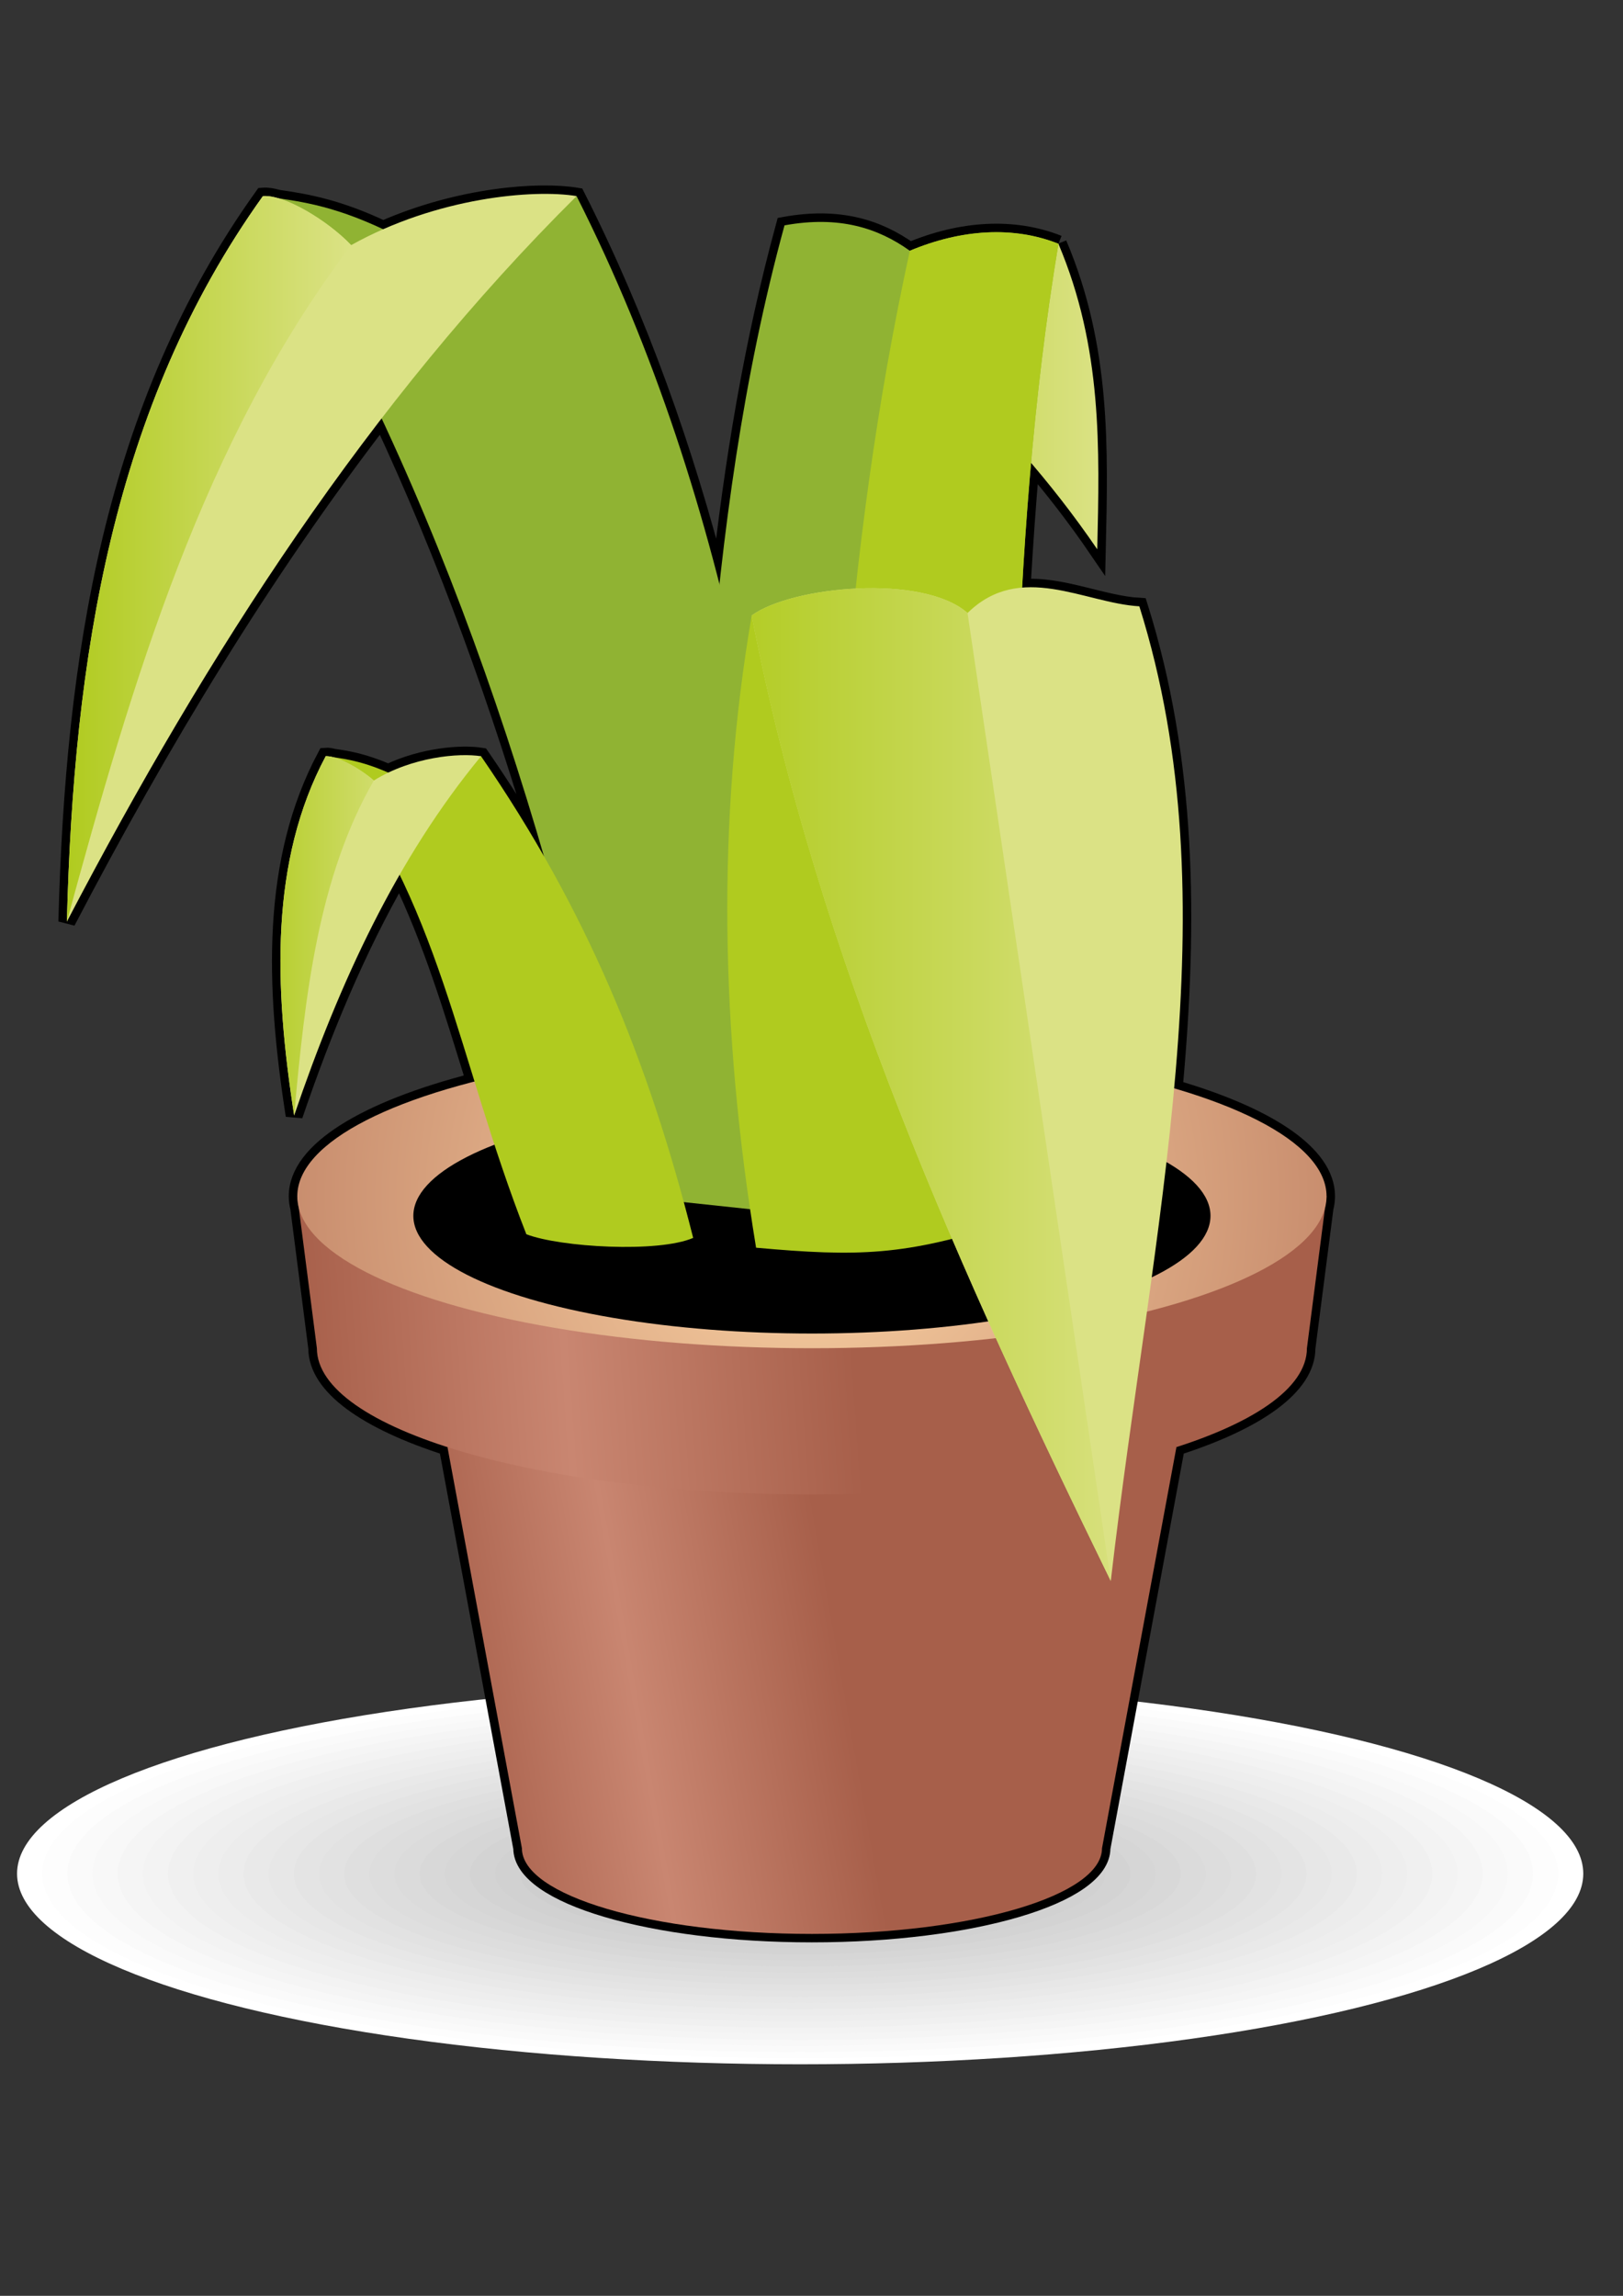
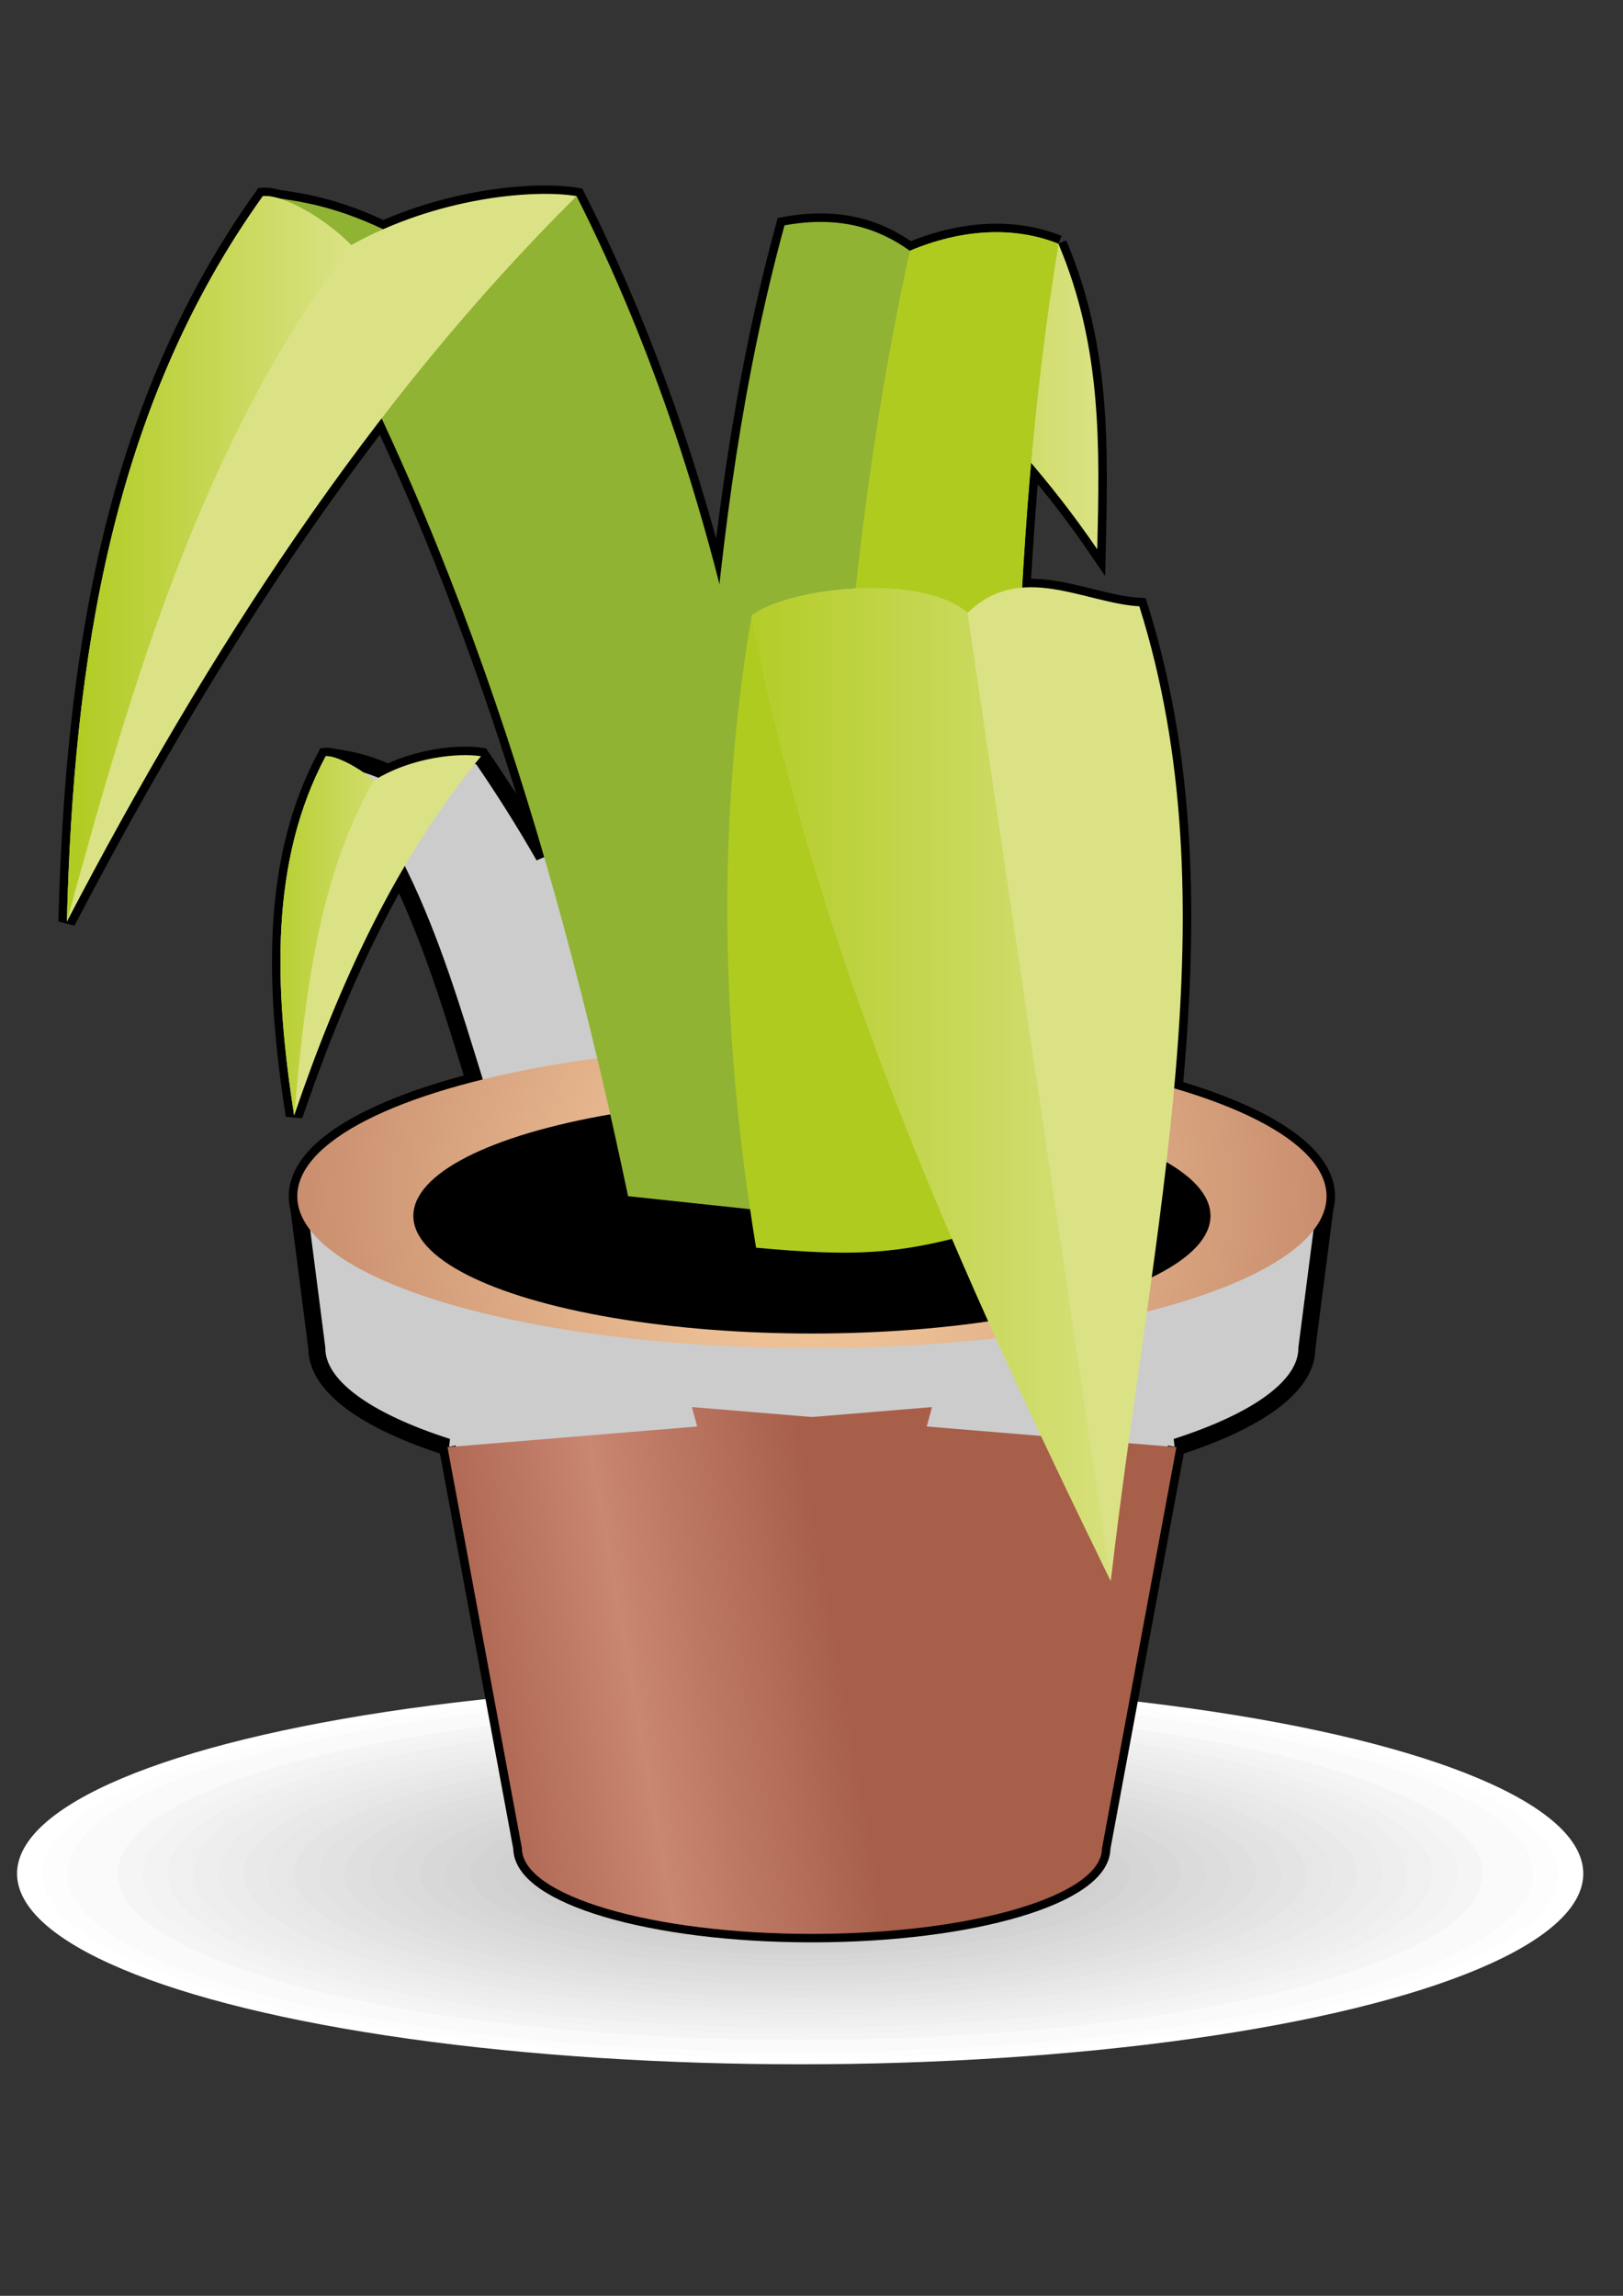
<svg xmlns="http://www.w3.org/2000/svg" xmlns:xlink="http://www.w3.org/1999/xlink" clip-rule="evenodd" fill-rule="evenodd" image-rendering="optimizeQuality" shape-rendering="geometricPrecision" text-rendering="geometricPrecision" version="1.1" viewBox="0 0 210 297" xml:space="preserve">
  <rect x="0" y="0" width="210" height="297" fill="#333333" stroke="none" />
  <defs>
    <style type="text/css">
    .str0 {stroke:black}
    .fil28 {fill:#B0CB1F}
    .fil29 {fill:#DBE285}
    .fil27 {fill:black}
    .fil21 {fill:#CCCCCC}
    .fil20 {fill:#CECECE}
    .fil19 {fill:#D1D1D1}
    .fil18 {fill:lightgrey}
    .fil17 {fill:#D6D6D6}
    .fil16 {fill:#D8D8D8}
    .fil15 {fill:#DBDBDB}
    .fil14 {fill:#DDDDDD}
    .fil13 {fill:#DFDFDF}
    .fil12 {fill:#E2E2E2}
    .fil11 {fill:#E4E4E4}
    .fil10 {fill:#E7E7E7}
    .fil9 {fill:#E9E9E9}
    .fil8 {fill:#ECECEC}
    .fil7 {fill:#EEEEEE}
    .fil6 {fill:#F0F0F0}
    .fil5 {fill:#F3F3F3}
    .fil4 {fill:whitesmoke}
    .fil3 {fill:#F8F8F8}
    .fil2 {fill:#FAFAFA}
    .fil1 {fill:#FDFDFD}
    .fil0 {fill:white}
    .fil26 {fill:#90B333}
    .fil22 {fill:url(#a)}
    .fil30 {fill:url(#g)}
    .fil32 {fill:url(#f)}
    .fil31 {fill:url(#e)}
    .fil24 {fill:url(#b)}
    .fil23 {fill:url(#d)}
    .fil25 {fill:url(#c)}
  </style>
    <linearGradient id="a" x1="101.4" x2="120.07" y1="98.229" y2="98.229" gradientUnits="userSpaceOnUse">
      <stop stop-color="#B0CB1F" offset="0" />
      <stop stop-color="#DBE285" offset="1" />
    </linearGradient>
    <linearGradient id="g" x1="97.26" x2="122.91" y1="139.16" y2="139.16" gradientUnits="userSpaceOnUse" xlink:href="#a">
  </linearGradient>
    <linearGradient id="f" x1="69.822" x2="79.879" y1="130.42" y2="130.42" gradientUnits="userSpaceOnUse" xlink:href="#a">
  </linearGradient>
    <linearGradient id="e" x1="59.271" x2="75.959" y1="108.25" y2="108.25" gradientUnits="userSpaceOnUse" xlink:href="#a">
  </linearGradient>
    <linearGradient id="b" x1="72.943" x2="133.07" y1="156.58" y2="152.33" gradientUnits="userSpaceOnUse">
      <stop stop-color="#A75F4A" offset="0" />
      <stop stop-color="#C98671" offset=".259" />
      <stop stop-color="#A75F4A" offset=".541" />
      <stop stop-color="#A75F4A" offset="1" />
    </linearGradient>
    <linearGradient id="d" x1="81.483" x2="124.53" y1="177.34" y2="169.75" gradientUnits="userSpaceOnUse" xlink:href="#b">
  </linearGradient>
    <radialGradient id="c" cx="103.01" cy="145.71" r="50.061" gradientUnits="userSpaceOnUse">
      <stop stop-color="#FCD5A6" offset="0" />
      <stop stop-color="#A75F4A" offset="1" />
    </radialGradient>
    <linearGradient id="i" x1="101.4" x2="120.07" y1="98.229" y2="98.229" gradientUnits="userSpaceOnUse" xlink:href="#a" />
    <linearGradient id="h" x1="72.943" x2="133.07" y1="156.58" y2="152.33" gradientUnits="userSpaceOnUse" xlink:href="#b" />
  </defs>
  <g transform="matrix(2.204 0 0 2.204 -121.98 -166.39)">
    <ellipse class="fil0" cx="102.32" cy="185.47" rx="45.974" ry="11.19" d="m 148.298,185.474 c 0,6.18 -20.583,11.19 -45.974,11.19 -25.391,0 -45.974,-5.01 -45.974,-11.19 0,-6.18 20.583,-11.19 45.974,-11.19 25.391,0 45.974,5.01 45.974,11.19 z" fill="#fff" />
    <path class="fil1" d="m102.32 174.64c24.575 0 44.497 4.849 44.497 10.83s-19.922 10.83-44.497 10.83-44.497-4.849-44.497-10.83 19.922-10.83 44.497-10.83z" fill="#fdfdfd" />
    <path class="fil2" d="m102.32 175c23.759 0 43.02 4.688 43.02 10.47 0 5.783-19.261 10.47-43.02 10.47s-43.02-4.688-43.02-10.47c0-5.783 19.261-10.47 43.02-10.47z" fill="#fafafa" />
-     <path class="fil3" d="m102.32 175.36c22.944 0 41.543 4.527 41.543 10.111 0 5.584-18.6 10.111-41.543 10.111-22.944 0-41.543-4.527-41.543-10.111 0-5.584 18.6-10.111 41.543-10.111z" fill="#f8f8f8" />
    <path class="fil4" d="m102.32 175.72c22.128 0 40.066 4.366 40.066 9.752s-17.938 9.752-40.066 9.752-40.066-4.366-40.066-9.752 17.938-9.752 40.066-9.752z" fill="#f5f5f5" />
    <path class="fil5" d="m102.32 176.08c21.312 0 38.589 4.205 38.589 9.392s-17.277 9.392-38.589 9.392-38.589-4.205-38.589-9.392 17.277-9.392 38.589-9.392z" fill="#f3f3f3" />
    <path class="fil6" d="m102.32 176.44c20.496 0 37.112 4.044 37.112 9.033s-16.616 9.033-37.112 9.033-37.112-4.044-37.112-9.033 16.616-9.033 37.112-9.033z" fill="#f0f0f0" />
    <path class="fil7" d="m102.32 176.8c19.681 0 35.635 3.883 35.635 8.673s-15.954 8.673-35.635 8.673-35.635-3.883-35.635-8.673 15.954-8.673 35.635-8.673z" fill="#eee" />
    <path class="fil8" d="m102.32 177.16c18.865 0 34.158 3.722 34.158 8.314s-15.293 8.314-34.158 8.314-34.158-3.722-34.158-8.314 15.293-8.314 34.158-8.314z" fill="#ececec" />
    <path class="fil9" d="m102.32 177.52c18.049 0 32.681 3.561 32.681 7.954s-14.632 7.954-32.681 7.954-32.681-3.561-32.681-7.954 14.632-7.954 32.681-7.954z" fill="#e9e9e9" />
    <path class="fil10" d="m102.32 177.88c17.234 0 31.204 3.4 31.204 7.595s-13.971 7.595-31.204 7.595c-17.234 0-31.204-3.4-31.204-7.595s13.971-7.595 31.204-7.595z" fill="#e7e7e7" />
    <path class="fil11" d="m102.32 178.24c16.418 0 29.727 3.239 29.727 7.235s-13.309 7.235-29.727 7.235-29.727-3.239-29.727-7.235 13.309-7.235 29.727-7.235z" fill="#e4e4e4" />
    <path class="fil12" d="m102.32 178.6c15.602 0 28.25 3.078 28.25 6.876s-12.648 6.876-28.25 6.876-28.25-3.078-28.25-6.876 12.648-6.876 28.25-6.876z" fill="#e2e2e2" />
    <path class="fil13" d="m102.32 178.96c14.786 0 26.773 2.917 26.773 6.516s-11.987 6.516-26.773 6.516-26.773-2.917-26.773-6.516 11.987-6.516 26.773-6.516z" fill="#dfdfdf" />
    <path class="fil14" d="m102.32 179.32c13.97 0 25.296 2.756 25.296 6.157s-11.326 6.157-25.296 6.157c-13.971 0-25.296-2.756-25.296-6.157s11.326-6.157 25.296-6.157z" fill="#ddd" />
    <path class="fil15" d="m102.32 179.68c13.155 0 23.819 2.596 23.819 5.797s-10.664 5.797-23.819 5.797-23.819-2.596-23.819-5.797 10.664-5.797 23.819-5.797z" fill="#dbdbdb" />
    <path class="fil16" d="m102.32 180.04c12.339 0 22.342 2.435 22.342 5.438s-10.003 5.438-22.342 5.438-22.342-2.435-22.342-5.438 10.003-5.438 22.342-5.438z" fill="#d8d8d8" />
    <path class="fil17" d="m102.32 180.4c11.523 0 20.865 2.274 20.865 5.078s-9.342 5.078-20.865 5.078c-11.524 0-20.865-2.274-20.865-5.078s9.342-5.078 20.865-5.078z" fill="#d6d6d6" />
    <path class="fil18" d="m102.32 180.76c10.708 0 19.388 2.113 19.388 4.719s-8.68 4.719-19.388 4.719-19.388-2.113-19.388-4.719 8.68-4.719 19.388-4.719z" fill="#d3d3d3" />
    <path class="fil19" d="m102.32 181.11c9.892 0 17.911 1.952 17.911 4.359s-8.019 4.359-17.911 4.359c-9.892 0-17.911-1.952-17.911-4.359s8.019-4.359 17.911-4.359z" fill="#d1d1d1" />
    <path class="fil20" d="m102.32 181.47c9.076 0 16.434 1.791 16.434 4s-7.358 4-16.434 4c-9.076 0-16.434-1.791-16.434-4s7.358-4 16.434-4z" fill="#cecece" />
    <ellipse class="fil21" cx="102.32" cy="185.47" rx="14.957" ry="3.64" d="m 117.281,185.474 c 0,2.011 -6.697,3.64 -14.957,3.64 -8.261,0 -14.957,-1.63 -14.957,-3.64 0,-2.011 6.697,-3.64 14.957,-3.64 8.261,0 14.957,1.63 14.957,3.64 z" fill="#ccc" />
    <path class="fil21 str0" d="m117.48 89.802c2.59 6.109 2.415 12.021 2.282 17.935-1.256-1.839-2.557-3.516-3.89-5.076-0.215 2.43-0.387 4.872-0.525 7.324 2.292-0.189 4.706 0.972 6.884 1.099 2.845 9.053 2.946 18.426 2.045 28.288 5.522 1.616 8.943 3.857 8.943 6.334 0 0.232-0.03 0.461-0.089 0.688l-1.062 8.232c0 2.239-2.908 4.277-7.667 5.805l2e-3 2e-4 -4.369 23.544c0 2.776-7.625 5.028-17.028 5.028-9.403 0-17.028-2.251-17.028-5.028l-4.369-23.544 0.002-2e-4c-4.759-1.528-7.667-3.566-7.667-5.805l-1.058-8.23c-0.059-0.227-0.089-0.456-0.089-0.688 0-2.688 4.032-5.099 10.407-6.735-1.309-4.241-2.514-8.25-4.394-12.134-2.496 4.346-4.487 9.118-6.193 14.132-1.195-7.647-1.415-14.962 1.852-21.087 0.123-0.01 0.279 0.013 0.456 0.061 0.876 0.121 1.8 0.287 3.216 0.9l4e-4 -1e-4c2.054-0.982 4.327-1.142 5.446-0.962 1.346 1.957 2.572 3.905 3.692 5.865-2.6-8.925-5.711-17.53-9.529-25.694-6.964 9.043-12.984 19.028-18.478 29.541 0.403-15.443 2.655-30.214 11.509-42.585 0.253-0.021 0.559 0.026 0.897 0.125 1.724 0.245 3.53 0.579 6.164 1.818l0.001-1e-4c4.51-1.983 9.16-2.307 11.352-1.942 3.663 7.244 6.366 14.872 8.387 22.772 0.777-7.13 1.935-14.175 3.818-21.06 3.207-0.582 5.492 0.155 7.356 1.491 3.03-1.269 6.085-1.459 8.724-0.41z" fill="#ccc" stroke="#000" />
    <path class="fil22" d="m117.48 89.802c2.59 6.109 2.415 12.021 2.282 17.935-5.61-8.213-12.105-13.179-18.362-19.017l6.924 3.526c3.052-0.815 6.104-1.629 9.156-2.444z" fill="url(#i)" />
    <path class="fil23" d="m120.04 183.98c0 2.776-7.625 5.028-17.028 5.028-9.403 0-17.028-2.251-17.028-5.028l-4.369-23.544 14.659-1.212-0.31-1.139 7.048 0.583 7.048-0.583-0.31 1.139 14.659 1.212-4.369 23.544z" fill="url(#d)" />
-     <path class="fil24" d="m132.07 154.63c0 4.738-13.014 8.58-29.061 8.58s-29.061-3.842-29.061-8.58l-1.151-8.92h60.424l-1.151 8.92z" fill="url(#h)" />
    <ellipse class="fil25" cx="103.01" cy="145.71" rx="30.212" ry="8.92" d="m 133.219,145.706 c 0,4.926 -13.526,8.92 -30.212,8.92 -16.686,0 -30.212,-3.994 -30.212,-8.92 0,-4.926 13.526,-8.92 30.212,-8.92 16.686,0 30.212,3.994 30.212,8.92 z" fill="url(#c)" />
    <path class="fil26" d="m95.383 144.13c1.127-18.665 1.14-37.576 6.018-55.408 3.207-0.582 5.492 0.155 7.356 1.491 3.03-1.269 6.085-1.459 8.724-0.41-3.006 18.043-2.618 37.055-2.803 55.904-6.432-0.526-12.864-1.052-19.295-1.578z" fill="#90b333" />
    <ellipse class="fil27" cx="103.01" cy="146.86" rx="23.399" ry="6.908" d="m 126.406,146.857 c 0,3.815 -10.476,6.908 -23.399,6.908 -12.923,0 -23.399,-3.093 -23.399,-6.908 0,-3.815 10.476,-6.908 23.399,-6.908 12.923,0 23.399,3.093 23.399,6.908 z" />
    <path class="fil28" d="m108.76 90.212c3.03-1.269 6.085-1.459 8.724-0.41-3.006 18.043-2.618 37.055-2.803 55.904-3.582-0.293-7.164-0.586-10.746-0.879 0.048-18.517 0.936-36.866 4.825-54.616z" fill="#b0cb1f" />
    <path class="fil26" d="m70.78 87.008c10.599 17.408 16.978 37.454 21.438 58.698 3.596 0.384 7.192 0.767 10.788 1.151-1.484-21.198-4.647-41.723-13.811-59.849-3.784 0.647-7.569 1.295-11.354 1.942-3.094-1.454-5.044-1.662-7.062-1.942z" fill="#90b333" />
    <path class="fil28" d="m99.475 111.62c-2.054 11.975-1.839 24.369 0.257 37.11 5.998 0.54 8.754 0.472 14.657-1.438 2.329-13.089 5.514-23.12 7.843-36.209-3.233 6.089-7.323 9.119-10.556 15.208-4.067-4.891-8.134-9.781-12.201-14.672z" fill="#b0cb1f" />
    <path class="fil29" d="m99.475 111.62c2.386-1.736 10.073-2.446 12.671-0.144 3.102-3.046 6.854-0.582 10.086-0.393 5.49 17.471 0.765 36.134-1.677 57.209-8.802-18.041-17.112-36.318-21.079-56.672z" fill="#dbe285" />
    <path class="fil30" d="m99.475 111.62c2.386-1.736 10.073-2.446 12.671-0.144l8.409 56.816c-8.81-18.05-17.12-36.32-21.085-56.68z" fill="url(#g)" />
    <path class="fil29" d="m59.271 129.59c0.403-15.443 2.655-30.214 11.509-42.585 1.247-0.101 3.788 1.421 5.179 2.878 5.04-2.814 10.736-3.294 13.236-2.878-12.133 12.04-21.628 26.715-29.924 42.585z" fill="#dbe285" />
    <path class="fil31" d="m59.271 129.59c0.403-15.443 2.655-30.214 11.509-42.585 1.247-0.101 3.788 1.421 5.179 2.878-8.696 11.481-12.824 25.52-16.688 39.707z" fill="url(#e)" />
-     <path class="fil28" d="m74.466 119.88c6.821 8.62 7.651 17.54 11.779 28.06 1.992 0.765 7.744 1.103 9.794 0.214-2.649-10.497-6.279-19.298-12.455-28.274-1.815 0.321-3.631 0.641-5.447 0.962-1.663-0.72-2.648-0.823-3.672-0.962z" fill="#b0cb1f" />
    <path class="fil29" d="m72.614 140.97c-1.195-7.647-1.415-14.962 1.852-21.087 0.608-0.05 2.004 0.704 2.825 1.425 2.241-1.394 5.019-1.631 6.294-1.425-4.921 5.96-8.297 13.227-10.971 21.087z" fill="#dbe285" />
    <path class="fil32" d="m72.614 140.97c-1.195-7.647-1.415-14.962 1.852-21.087 0.608-0.05 2.004 0.704 2.825 1.425-3.269 5.685-4.045 12.637-4.677 19.662z" fill="url(#f)" />
  </g>
</svg>